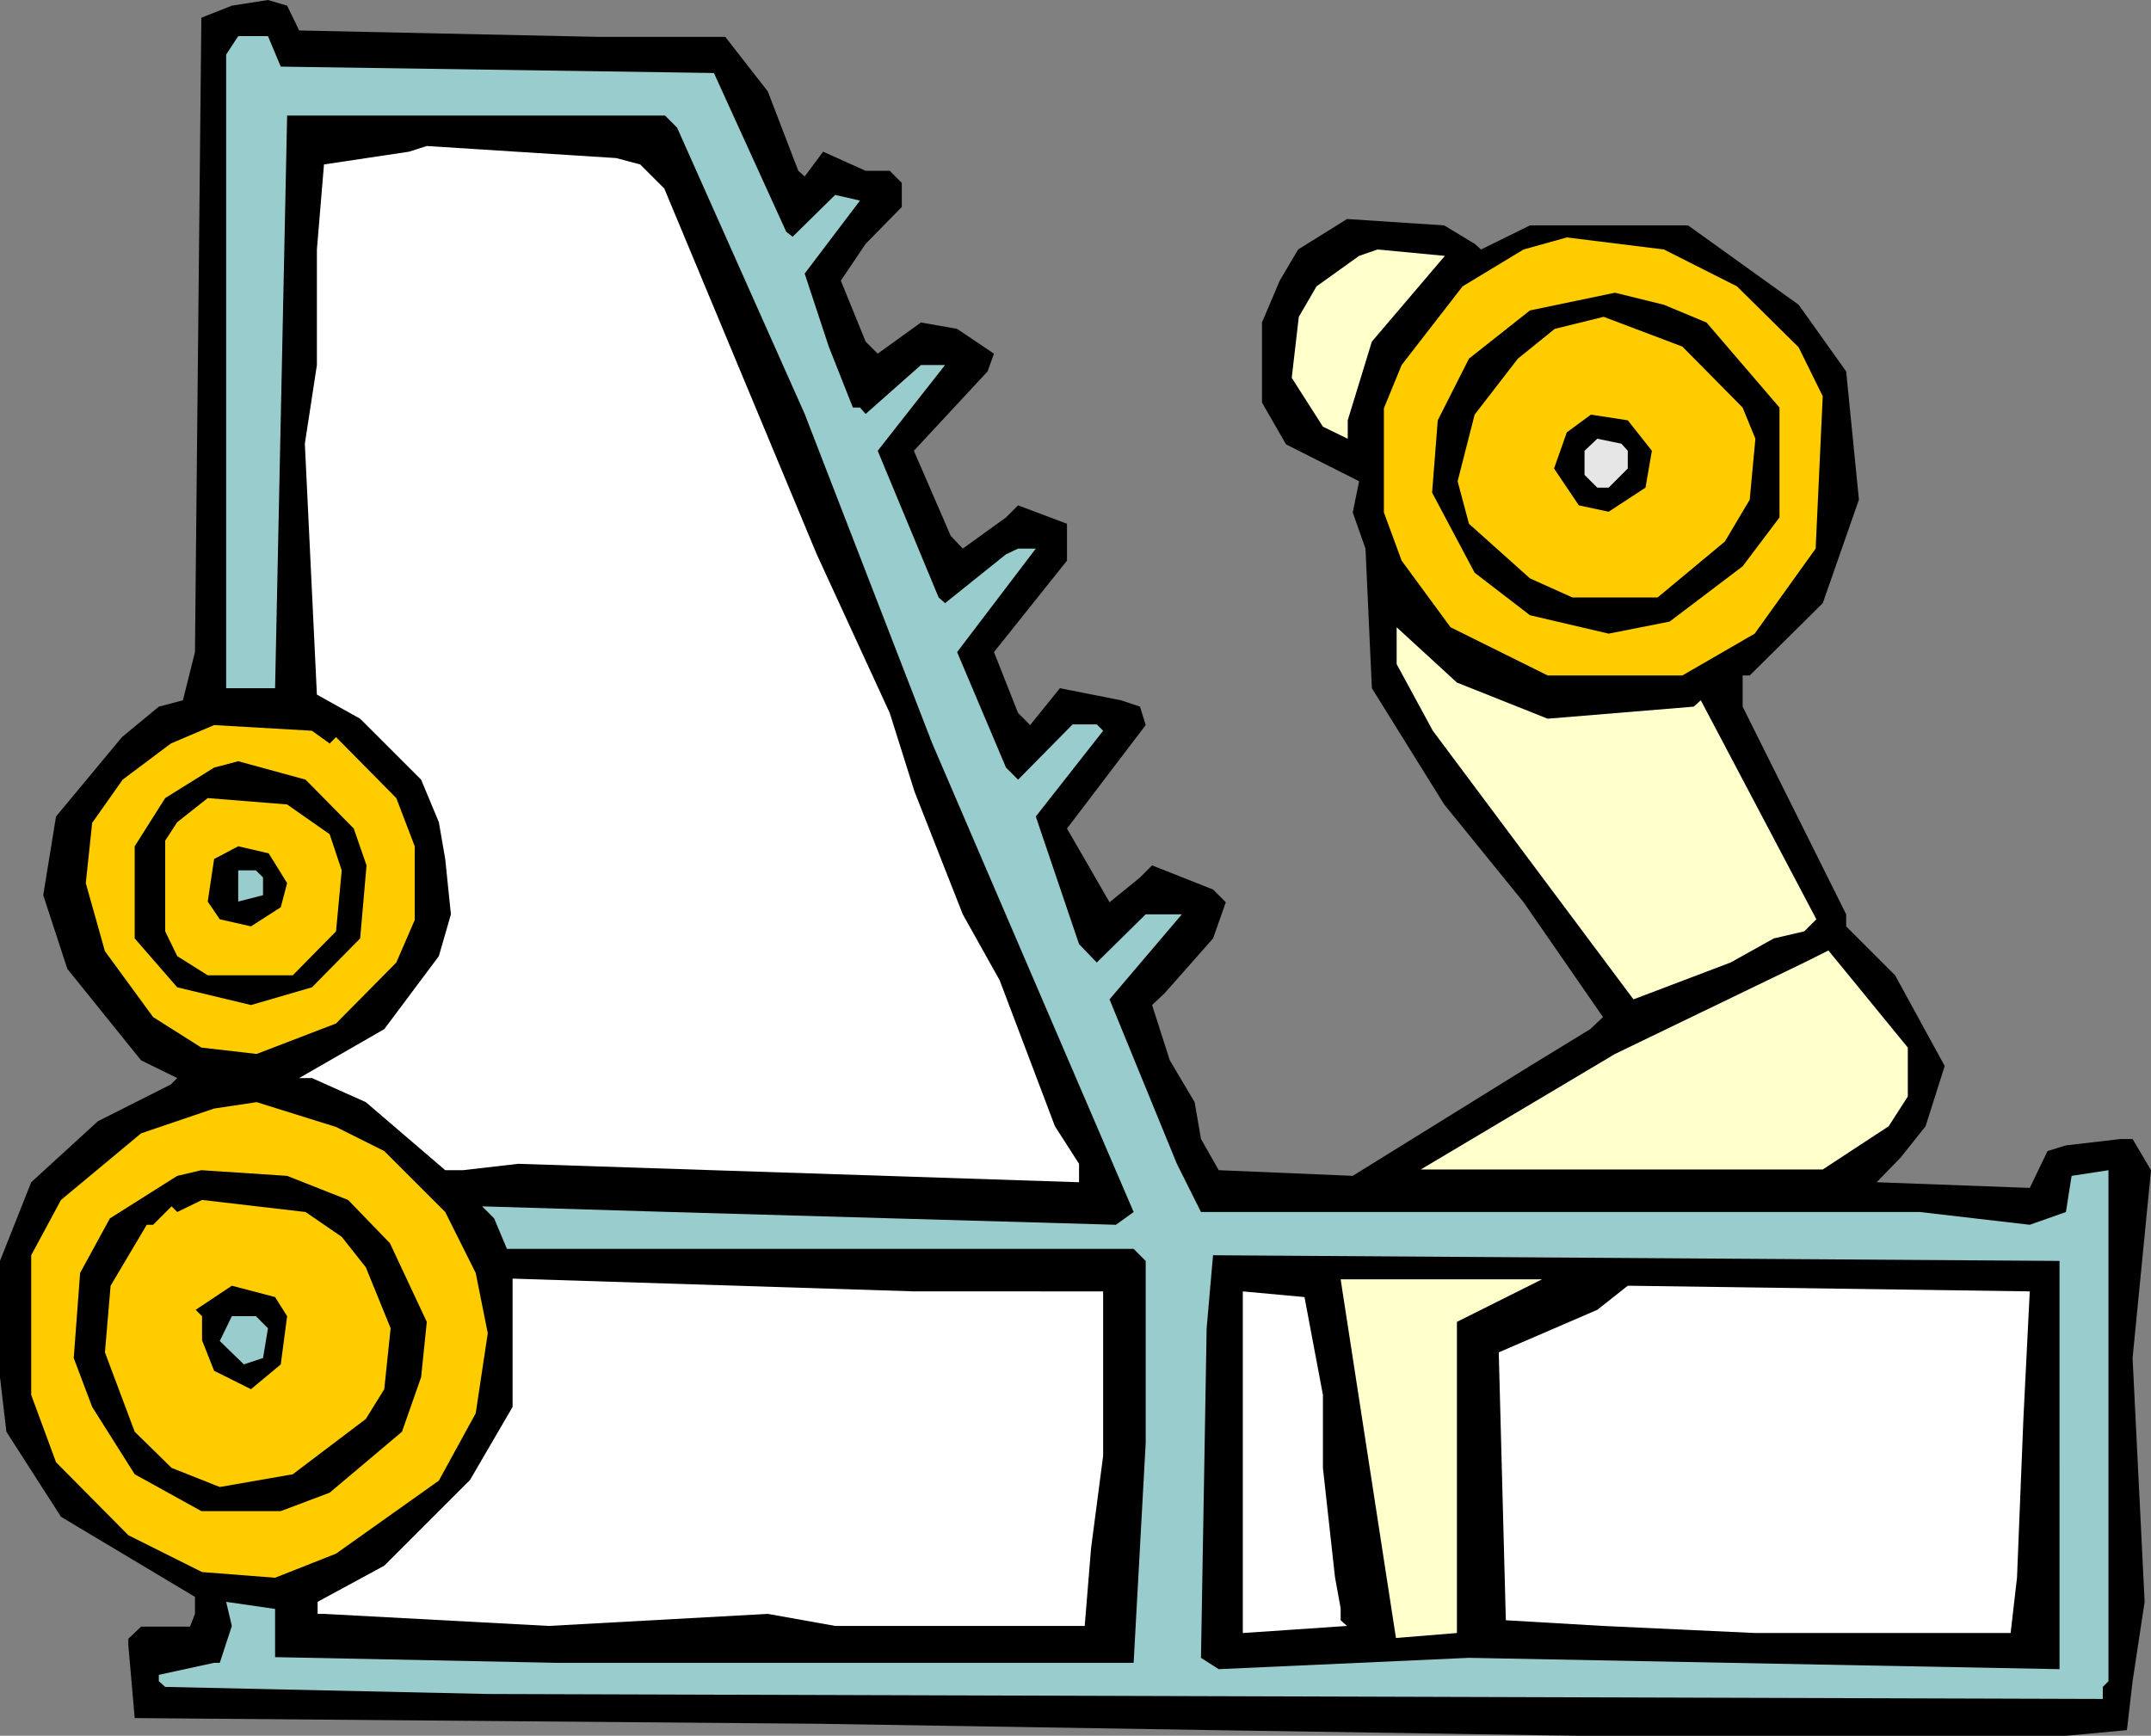
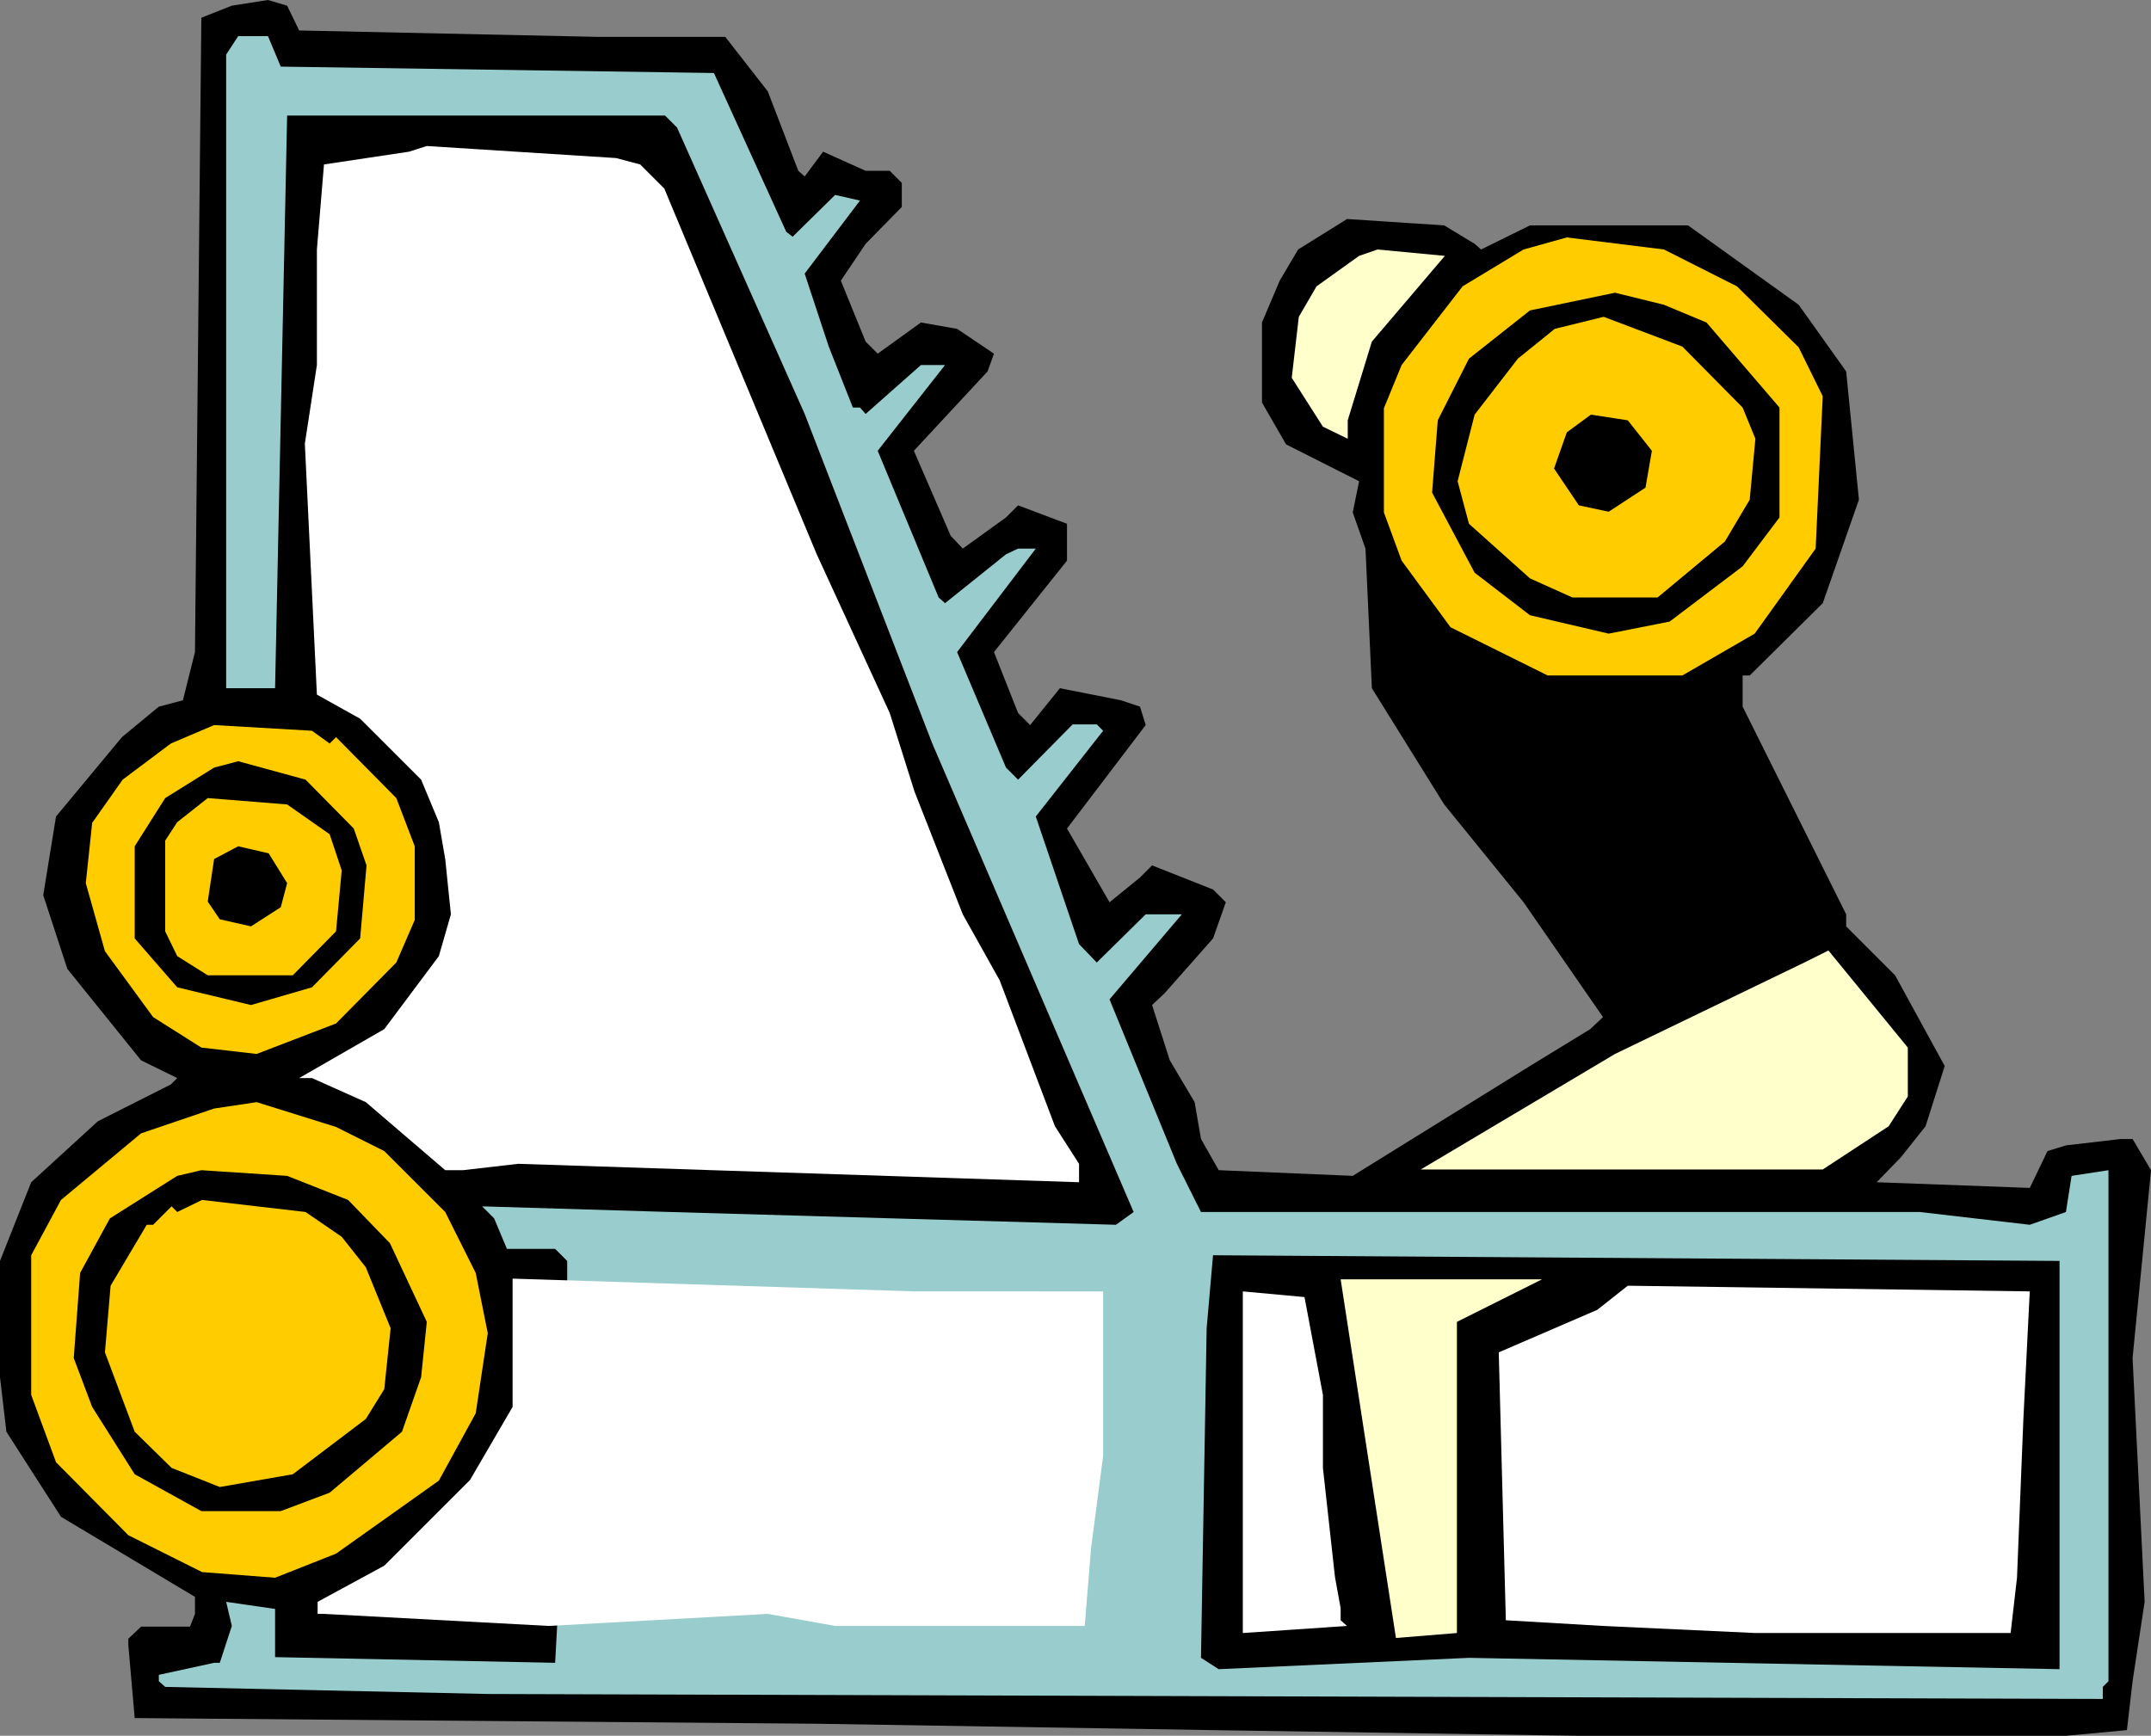
<svg xmlns="http://www.w3.org/2000/svg" xmlns:ns1="http://sodipodi.sourceforge.net/DTD/sodipodi-0.dtd" xmlns:ns2="http://www.inkscape.org/namespaces/inkscape" version="1.0" width="129.724mm" height="104.701mm" id="svg26" ns1:docname="Legs 21.wmf">
  <rect width="100%" height="100%" fill="#808080" stroke="none" />
  <ns1:namedview id="namedview26" pagecolor="#ffffff" bordercolor="#000000" borderopacity="0.25" ns2:showpageshadow="2" ns2:pageopacity="0.0" ns2:pagecheckerboard="0" ns2:deskcolor="#d1d1d1" ns2:document-units="mm" />
  <defs id="defs1">
    <pattern id="WMFhbasepattern" patternUnits="userSpaceOnUse" width="6" height="6" x="0" y="0" />
  </defs>
  <path style="fill:#000000;fill-opacity:1;fill-rule:evenodd;stroke:none" d="m 68.195,6.948 67.872,1.454 h 29.25 l 9.696,12.442 6.949,18.097 1.454,1.293 4.202,-5.655 9.696,4.363 h 5.494 l 2.747,2.747 v 5.494 l -8.242,8.402 -5.656,8.402 5.656,13.896 2.747,2.747 9.858,-7.11 8.242,1.454 8.403,5.655 -1.454,4.04 -16.806,18.097 8.403,19.39 2.747,2.909 9.858,-7.11 2.747,-2.747 11.15,4.201 v 8.402 l -16.645,20.844 5.494,13.896 2.747,2.747 6.787,-8.402 13.898,2.747 4.363,1.454 1.293,4.201 -17.938,23.591 9.696,16.805 6.949,-5.655 2.747,-2.747 13.898,5.494 2.909,2.909 -2.909,8.241 -10.989,12.442 -2.909,2.747 4.04,12.604 5.656,9.533 1.454,8.402 4.04,7.11 30.542,1.293 40.4,-25.046 13.736,-8.402 2.909,-2.747 -18.099,-26.177 -18.099,-22.299 -16.483,-26.5 -1.454,-31.832 -2.909,-8.241 1.454,-7.11 -16.645,-8.402 -5.494,-9.533 v -18.259 l 4.04,-9.533 4.202,-7.11 11.15,-6.948 22.139,1.454 6.949,4.201 1.454,1.293 11.15,-5.494 h 36.037 l 25.21,18.097 10.827,15.189 2.909,29.247 -8.242,23.591 -16.645,16.482 h -1.616 v 7.11 l 23.594,47.344 v 2.747 l 11.15,11.149 11.312,20.683 -4.363,13.735 -5.656,7.11 -5.494,5.655 34.906,1.293 4.04,-8.402 4.202,-1.293 12.443,-1.454 h 2.747 l 4.202,7.11 -4.202,42.82 2.747,55.585 -2.747,18.097 -1.293,11.149 -13.898,1.293 H 359.883 l -83.385,-1.293 -90.334,-1.454 L 30.704,391.68 29.25,375.037 v -1.454 l 2.909,-2.747 h 11.15 l 1.131,-2.909 v -3.878 L 13.898,345.79 1.454,326.4 0,313.958 v -26.5 l 7.11,-17.936 15.19,-13.896 16.645,-8.402 1.454,-1.454 -8.242,-4.04 -16.806,-20.844 -5.494,-16.805 2.909,-17.936 15.029,-18.097 8.403,-6.948 5.494,-1.454 L 44.44,148.657 45.894,4.04 52.843,1.293 61.085,0 65.448,1.293 Z" id="path1" />
-   <path style="fill:#99cccc;fill-opacity:1;fill-rule:evenodd;stroke:none" d="m 63.994,15.189 98.737,1.454 16.483,36.195 1.454,1.131 9.696,-9.533 5.656,1.293 -12.605,16.643 5.494,16.643 5.494,13.896 h 1.616 l 1.293,1.454 12.605,-11.149 h 5.494 l -15.352,19.552 13.898,33.448 1.454,1.293 13.898,-11.149 2.747,-1.293 h 4.04 l -17.938,23.591 11.15,26.338 2.747,2.747 12.443,-12.604 h 5.494 l 1.454,1.454 -15.352,19.552 9.858,29.085 4.04,4.201 11.15,-10.988 h 8.242 l -16.483,19.39 15.352,37.488 5.494,10.988 h 163.862 l 25.048,2.909 8.242,-2.909 1.293,-8.241 8.403,-1.293 v 116.502 l -1.293,1.293 v 2.747 l -368.124,-1.131 -73.528,-1.616 -1.454,-1.293 v -1.454 l 12.605,-2.747 h 1.293 l 2.747,-8.402 -1.293,-5.494 11.15,1.616 v 10.988 l 63.832,1.293 h 131.865 l 2.747,-50.091 v -41.527 l -2.747,-2.747 H 115.544 l -2.909,-6.948 -2.747,-2.747 42.986,1.293 101.485,2.909 4.04,-2.909 -45.894,-106.807 -29.088,-75.137 -29.088,-65.28 -2.747,-2.747 H 65.448 L 62.701,156.898 H 51.55 V 12.442 l 2.747,-4.201 h 6.787 z" id="path2" />
+   <path style="fill:#99cccc;fill-opacity:1;fill-rule:evenodd;stroke:none" d="m 63.994,15.189 98.737,1.454 16.483,36.195 1.454,1.131 9.696,-9.533 5.656,1.293 -12.605,16.643 5.494,16.643 5.494,13.896 h 1.616 l 1.293,1.454 12.605,-11.149 h 5.494 l -15.352,19.552 13.898,33.448 1.454,1.293 13.898,-11.149 2.747,-1.293 h 4.04 l -17.938,23.591 11.15,26.338 2.747,2.747 12.443,-12.604 h 5.494 l 1.454,1.454 -15.352,19.552 9.858,29.085 4.04,4.201 11.15,-10.988 h 8.242 l -16.483,19.39 15.352,37.488 5.494,10.988 h 163.862 l 25.048,2.909 8.242,-2.909 1.293,-8.241 8.403,-1.293 v 116.502 l -1.293,1.293 v 2.747 l -368.124,-1.131 -73.528,-1.616 -1.454,-1.293 v -1.454 l 12.605,-2.747 h 1.293 l 2.747,-8.402 -1.293,-5.494 11.15,1.616 v 10.988 l 63.832,1.293 l 2.747,-50.091 v -41.527 l -2.747,-2.747 H 115.544 l -2.909,-6.948 -2.747,-2.747 42.986,1.293 101.485,2.909 4.04,-2.909 -45.894,-106.807 -29.088,-75.137 -29.088,-65.28 -2.747,-2.747 H 65.448 L 62.701,156.898 H 51.55 V 12.442 l 2.747,-4.201 h 6.787 z" id="path2" />
  <path style="fill:#ffffff;fill-opacity:1;fill-rule:evenodd;stroke:none" d="m 145.925,37.488 5.494,5.494 34.744,83.377 16.645,36.195 5.656,17.936 10.989,27.954 8.403,15.027 12.605,33.286 5.494,8.564 v 4.201 l -127.825,-4.201 -12.605,1.454 h -4.04 L 83.386,251.263 71.104,245.769 h -2.909 l 19.392,-11.149 12.443,-16.643 2.747,-9.533 -1.293,-12.604 -1.454,-8.402 -4.04,-9.695 -13.898,-13.896 -9.858,-5.494 -2.747,-57.201 2.747,-17.936 V 56.878 l 1.616,-19.39 19.392,-2.909 4.04,-1.293 43.147,2.747 z" id="path3" />
  <path style="fill:#ffcc00;fill-opacity:1;fill-rule:evenodd;stroke:none" d="m 395.92,65.28 14.059,13.896 5.494,11.149 -1.616,34.741 -13.898,19.39 -16.483,9.533 H 352.772 l -22.139,-10.988 -11.15,-15.189 -4.04,-10.988 V 93.072 l 4.04,-9.857 13.898,-17.936 13.898,-8.402 9.858,-2.747 22.139,2.747 z" id="path4" />
  <path style="fill:#ffffcc;fill-opacity:1;fill-rule:evenodd;stroke:none" d="m 312.696,77.884 -5.494,17.936 v 4.201 l -5.656,-2.747 -7.11,-11.149 1.616,-13.896 4.04,-6.948 9.696,-6.948 4.202,-1.454 15.352,1.454 z" id="path5" />
  <path style="fill:#000000;fill-opacity:1;fill-rule:evenodd;stroke:none" d="m 388.971,73.521 16.645,19.39 v 25.046 l -8.403,11.149 -16.645,12.604 -13.898,2.747 -17.938,-4.201 -12.605,-9.695 -9.696,-18.259 1.293,-16.482 7.11,-14.058 13.898,-10.988 19.392,-4.04 11.15,2.747 z" id="path6" />
  <path style="fill:#ffcc00;fill-opacity:1;fill-rule:evenodd;stroke:none" d="m 397.212,92.911 2.909,7.11 -1.293,13.896 -5.656,9.533 -15.352,12.765 h -19.392 l -9.696,-4.363 -13.898,-12.442 -2.586,-9.695 3.878,-15.189 9.858,-12.765 8.403,-6.787 11.15,-2.747 17.938,6.787 z" id="path7" />
  <path style="fill:#000000;fill-opacity:1;fill-rule:evenodd;stroke:none" d="m 376.528,102.768 -1.454,8.402 -8.403,5.494 -6.787,-1.454 -5.656,-8.402 2.909,-8.241 5.494,-4.04 8.403,1.293 z" id="path8" />
-   <path style="fill:#e6e6e6;fill-opacity:1;fill-rule:evenodd;stroke:none" d="m 371.033,102.768 v 4.04 l -4.363,4.363 h -2.586 l -2.909,-2.909 v -5.494 l 2.909,-2.747 5.494,1.131 z" id="path9" />
-   <path style="fill:#ffffcc;fill-opacity:1;fill-rule:evenodd;stroke:none" d="m 352.772,163.846 33.29,-2.747 1.616,-1.454 26.341,49.929 -2.747,2.747 -6.949,1.616 -9.858,5.494 -22.139,8.402 -45.733,-61.24 -8.242,-15.189 v -8.402 l 13.736,12.604 z" id="path10" />
  <path style="fill:#ffcc00;fill-opacity:1;fill-rule:evenodd;stroke:none" d="m 75.144,169.502 1.454,-1.454 13.736,13.896 4.202,10.988 v 16.805 l -4.202,9.695 -13.736,13.896 -18.099,6.948 -12.605,-1.454 -10.989,-6.948 -10.989,-15.027 -4.363,-15.512 1.454,-13.735 6.949,-9.857 10.989,-8.241 9.858,-4.201 22.301,1.293 z" id="path11" />
  <path style="fill:#000000;fill-opacity:1;fill-rule:evenodd;stroke:none" d="m 80.638,188.892 2.909,8.402 -1.454,16.643 -10.989,11.149 -13.898,4.04 -16.806,-4.04 -9.696,-11.149 v -21.006 l 6.949,-10.988 11.15,-6.948 5.494,-1.454 15.352,4.201 z" id="path12" />
  <path style="fill:#ffcc00;fill-opacity:1;fill-rule:evenodd;stroke:none" d="m 75.144,190.185 2.747,8.241 -1.293,13.896 -9.858,10.018 H 47.349 l -6.949,-4.363 -2.747,-5.655 v -20.683 l 2.747,-4.201 6.949,-5.494 18.099,1.454 z" id="path13" />
  <path style="fill:#000000;fill-opacity:1;fill-rule:evenodd;stroke:none" d="m 65.448,201.334 -1.454,5.494 -6.787,4.363 -7.11,-1.616 -2.747,-4.04 1.454,-9.695 5.494,-2.909 6.949,1.616 z" id="path14" />
-   <path style="fill:#99cccc;fill-opacity:1;fill-rule:evenodd;stroke:none" d="m 59.954,200.041 v 4.04 l -5.656,1.454 v -7.11 h 4.04 z" id="path15" />
  <path style="fill:#ffffcc;fill-opacity:1;fill-rule:evenodd;stroke:none" d="m 434.865,249.971 -4.363,6.787 -15.029,9.857 h -91.627 l 44.278,-26.338 43.147,-20.844 5.494,-2.747 18.099,22.137 z" id="path16" />
  <path style="fill:#ffcc00;fill-opacity:1;fill-rule:evenodd;stroke:none" d="m 87.587,262.413 13.898,13.896 6.949,13.896 2.747,13.735 -2.747,18.259 -8.403,15.351 -23.432,16.643 -13.898,5.494 -16.645,-1.293 -16.806,-8.402 -16.483,-16.643 -5.656,-15.351 v -31.832 l 6.787,-12.604 18.261,-15.189 16.645,-5.655 9.696,-1.454 18.099,5.655 z" id="path17" />
  <path style="fill:#000000;fill-opacity:1;fill-rule:evenodd;stroke:none" d="m 79.346,273.562 9.534,9.857 8.403,17.936 -1.293,12.604 -4.363,12.442 -16.483,13.896 -11.15,4.201 h -18.099 l -15.19,-8.402 -9.696,-15.351 -4.202,-11.149 1.454,-19.39 6.787,-12.442 15.352,-9.695 5.494,-1.293 19.554,1.293 z" id="path18" />
  <path style="fill:#ffcc00;fill-opacity:1;fill-rule:evenodd;stroke:none" d="m 77.891,281.964 5.494,6.948 5.656,13.896 -1.454,13.896 -4.202,6.787 -16.645,12.604 -16.645,2.909 -10.989,-4.363 -8.403,-8.241 -6.787,-18.097 1.293,-15.189 8.242,-13.896 h 1.454 l 4.202,-4.201 1.293,1.293 5.656,-2.747 23.594,2.747 z" id="path19" />
  <path style="fill:#000000;fill-opacity:1;fill-rule:evenodd;stroke:none" d="m 469.447,380.531 -134.613,-2.585 -57.045,2.585 -4.04,-2.585 1.293,-75.137 1.454,-16.643 192.95,1.293 z" id="path20" />
  <path style="fill:#ffffff;fill-opacity:1;fill-rule:evenodd;stroke:none" d="m 251.449,294.406 v 37.488 l -2.747,21.006 -1.454,17.774 h -56.883 l -15.352,-2.747 -49.934,2.747 -51.227,-2.747 h -1.454 v -2.747 l 15.19,-8.241 19.554,-19.552 9.696,-16.643 v -29.247 l 91.627,2.909 z" id="path21" />
  <path style="fill:#ffffcc;fill-opacity:1;fill-rule:evenodd;stroke:none" d="m 332.088,301.354 v 70.935 l -13.898,1.131 -12.605,-81.762 h 45.894 z" id="path22" />
-   <path style="fill:#000000;fill-opacity:1;fill-rule:evenodd;stroke:none" d="m 65.448,300.062 -1.454,10.988 -6.787,5.655 -8.403,-4.201 -2.747,-6.948 v -5.494 l -1.454,-1.454 8.242,-5.494 9.858,2.585 z" id="path23" />
  <path style="fill:#ffffff;fill-opacity:1;fill-rule:evenodd;stroke:none" d="m 461.206,323.491 -1.454,36.195 -1.454,12.604 h -58.176 l -34.744,-1.616 -22.139,-1.293 -1.616,-61.079 22.462,-9.695 6.949,-5.494 91.627,1.293 z" id="path24" />
  <path style="fill:#ffffff;fill-opacity:1;fill-rule:evenodd;stroke:none" d="m 301.545,317.998 v 16.643 l 2.747,24.884 1.293,7.11 v 2.747 l 1.454,1.293 -23.755,1.616 v -77.884 l 14.059,1.293 z" id="path25" />
-   <path style="fill:#99cccc;fill-opacity:1;fill-rule:evenodd;stroke:none" d="m 61.085,302.809 -1.131,6.787 -4.363,1.454 -5.494,-5.332 2.747,-5.655 h 5.494 z" id="path26" />
</svg>